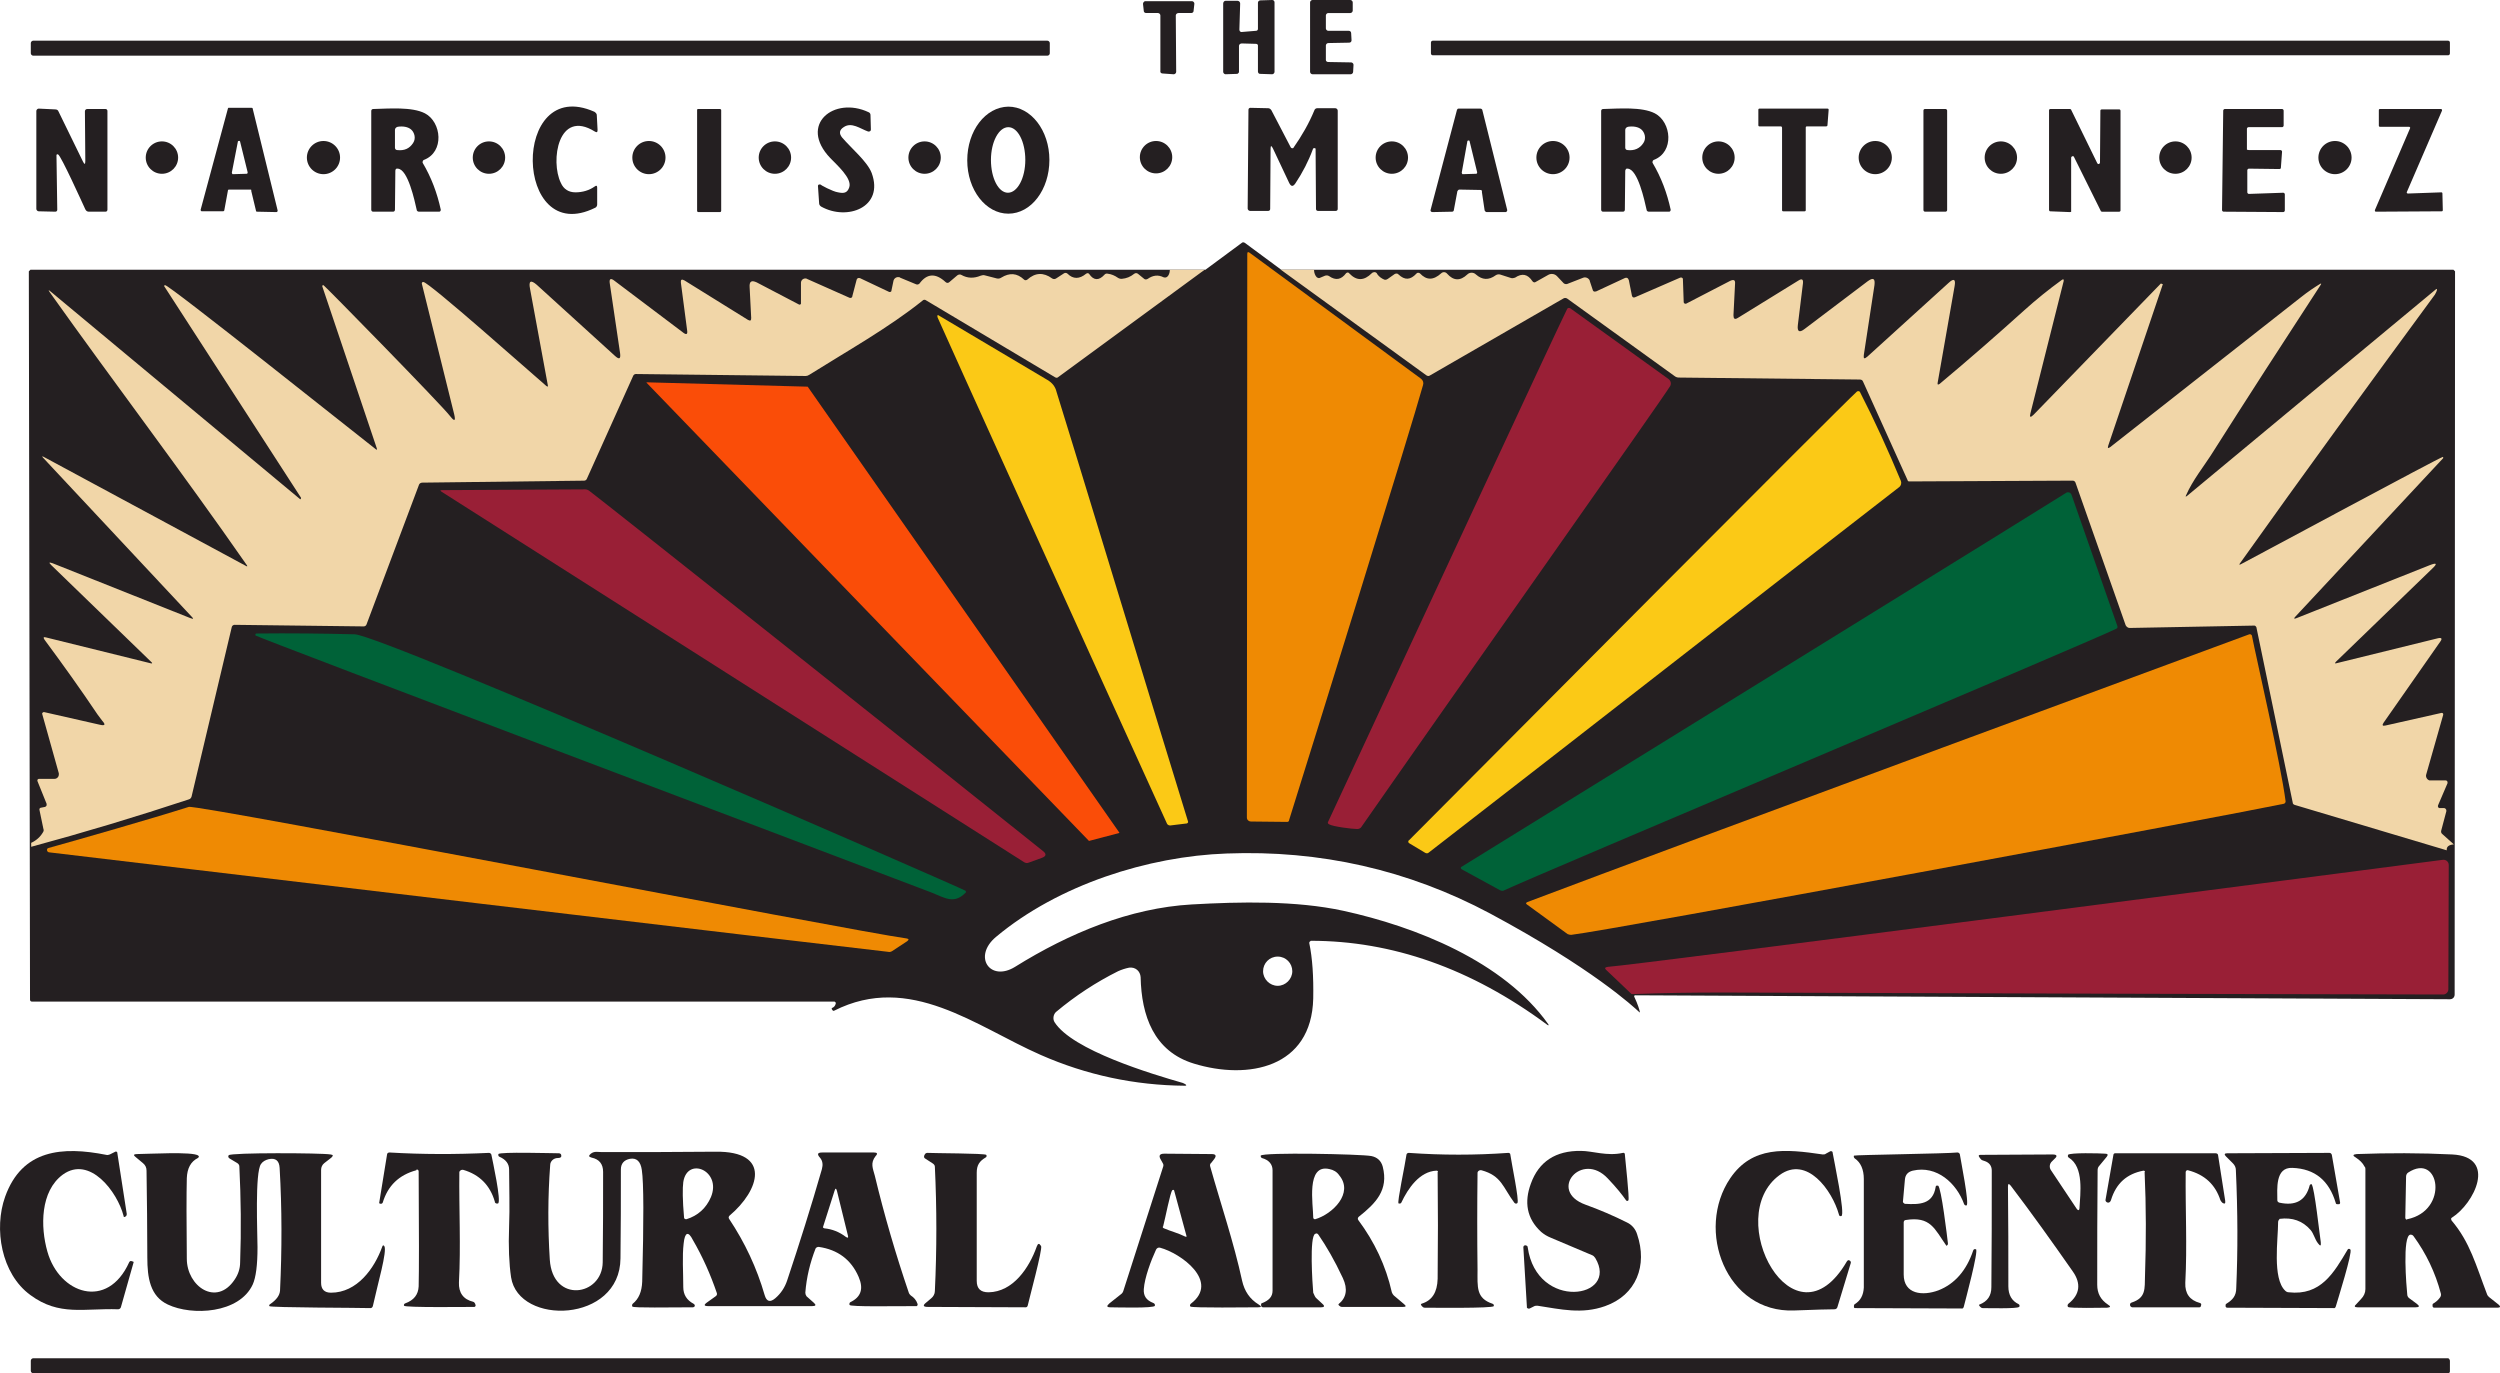
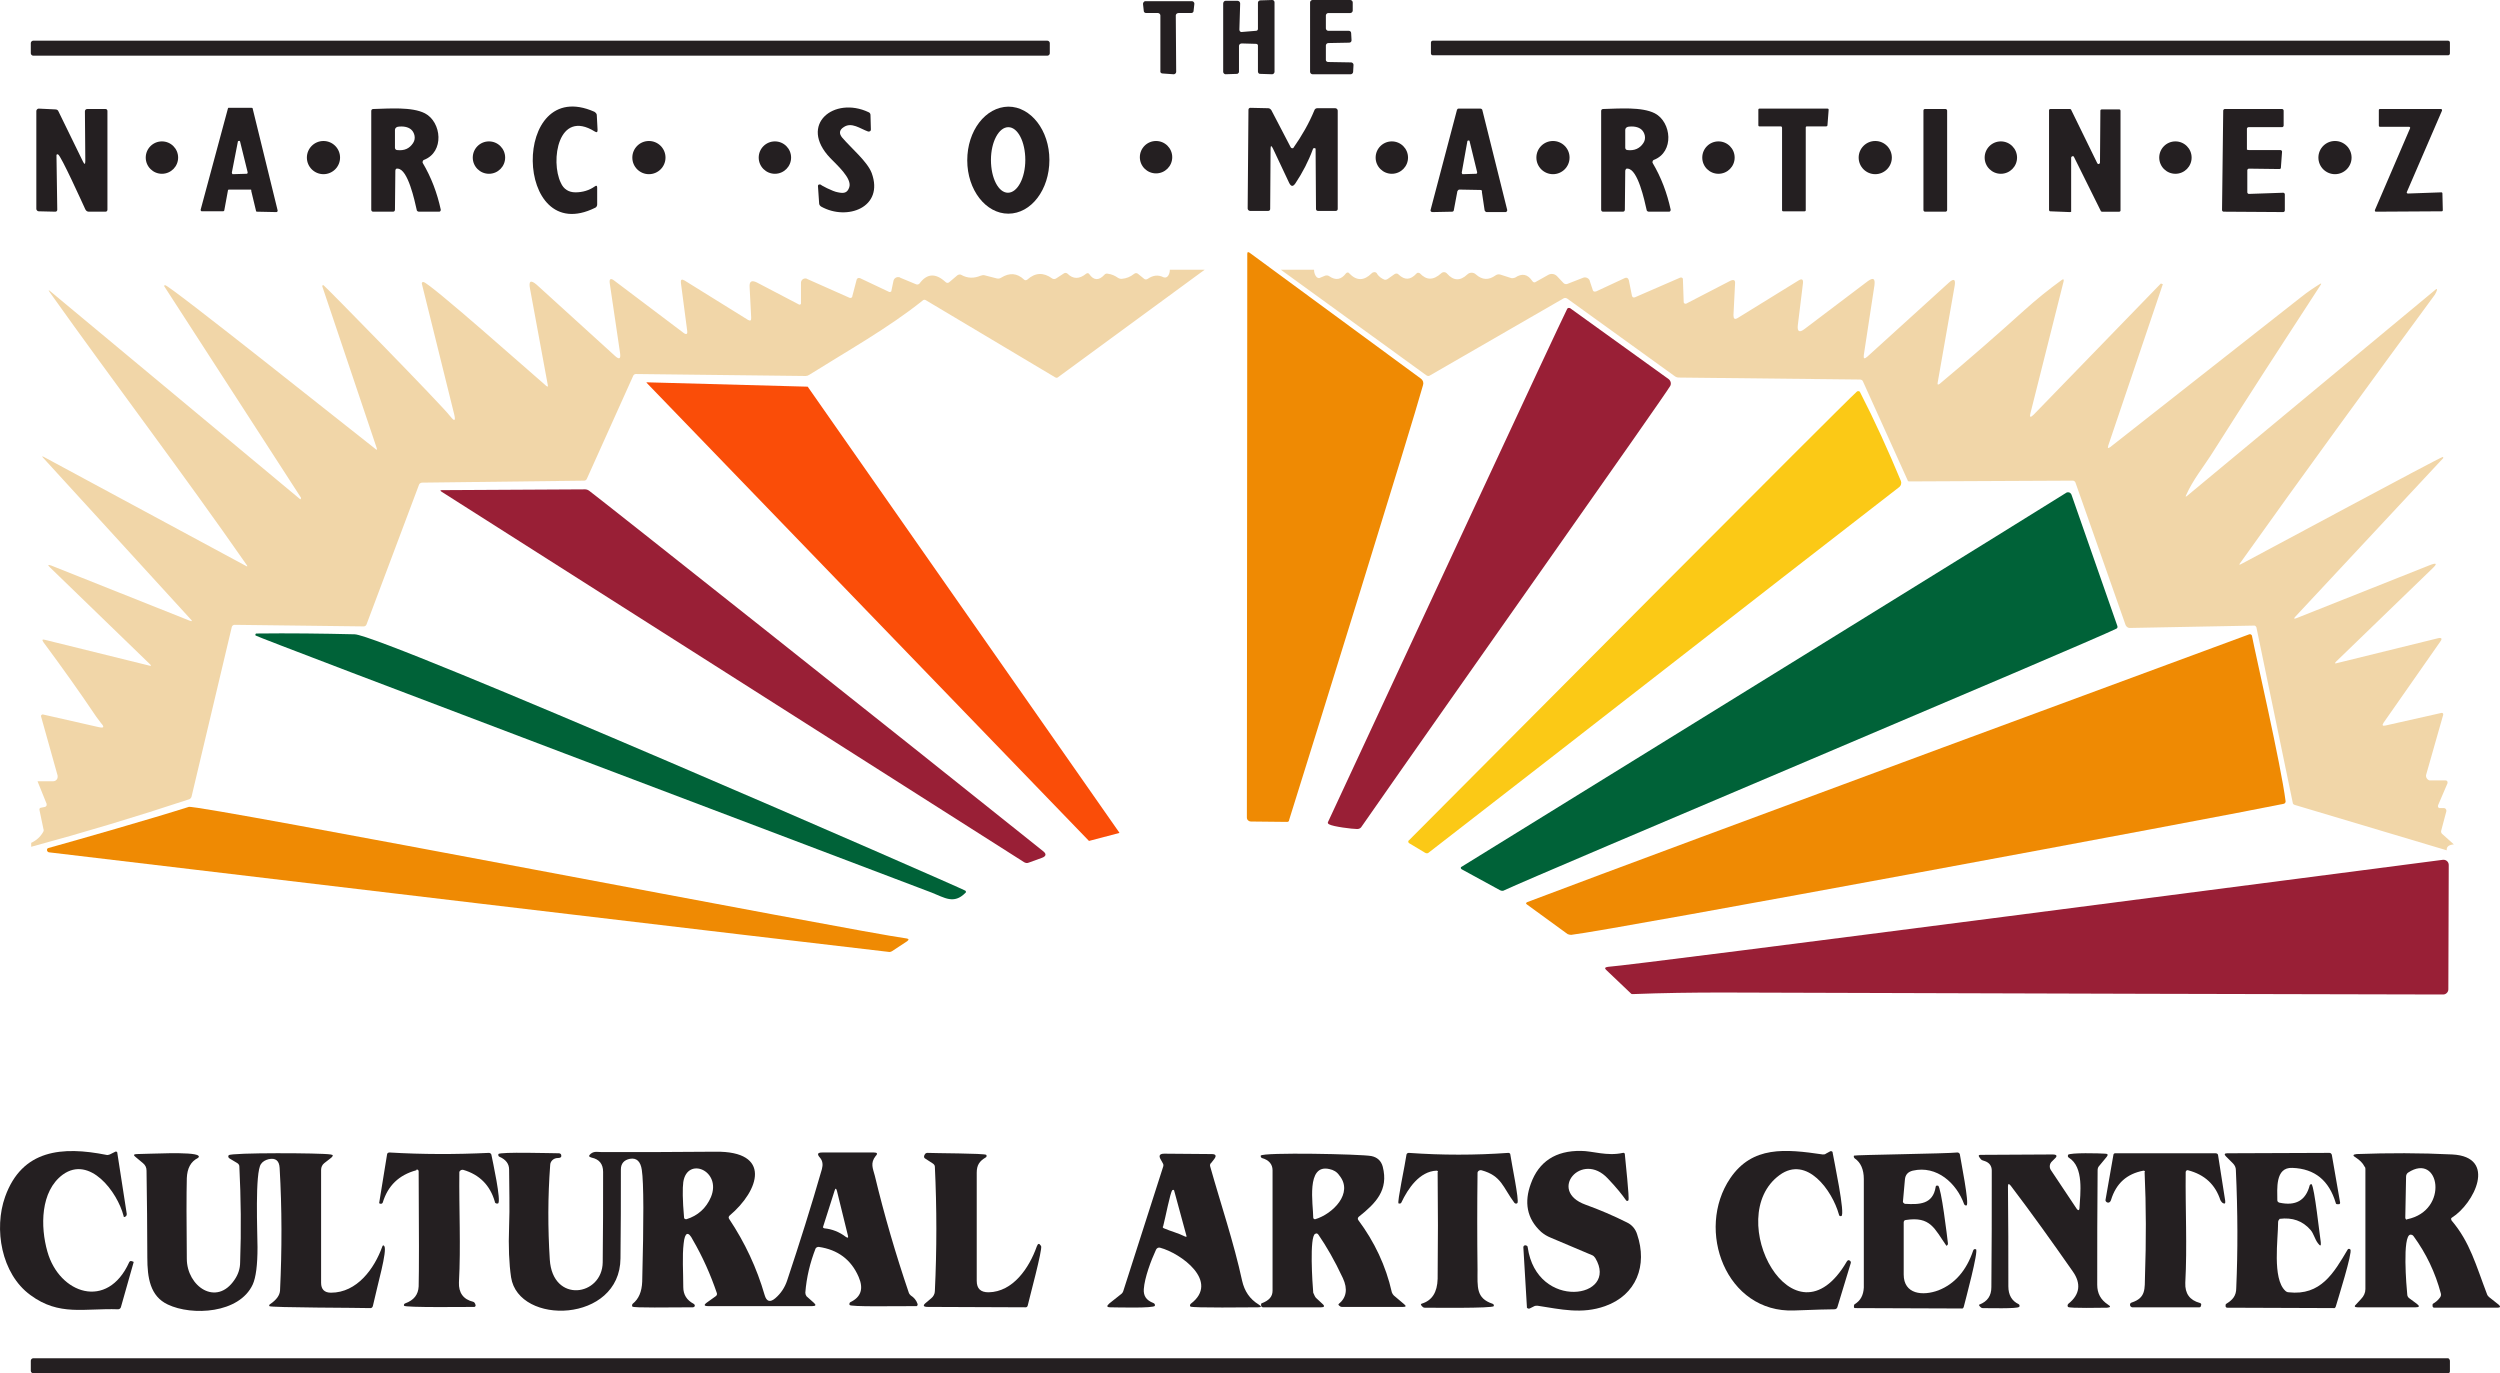
<svg xmlns="http://www.w3.org/2000/svg" id="Layer_2" viewBox="0 0 632.98 347.7">
  <defs>
    <style>.cls-1{fill:#fa4d08;}.cls-2{fill:#006238;}.cls-3{fill:#f1d6a8;}.cls-4{fill:#fbc916;}.cls-5{fill:#ef8a03;}.cls-6{fill:#991f36;}.cls-7{fill:#241f21;}</style>
  </defs>
  <g id="Layer_1-2">
-     <path class="cls-7" d="m621.6,68.7l-.4-.4h-296.8l-9.2-6.8c-.3-.2-.6-.2-.8,0l-9.2,6.8H7.7l-.4.4.3,184.4c0,.3.2.5.5.5h203.2c.2.1.4.3.3.5-.1.5-.4.9-.9,1.1-.1.1-.2.2-.1.3l.2.3c.1.1.2.2.4.1,19.2-9.7,35.9,4,52.3,11.2,11.6,5.1,23.8,7.7,36.5,7.8.4,0,.5-.1.1-.4-.2-.1-.4-.2-.6-.3-8-2.3-28-8.3-32.5-15.4-.5-.8-.3-2,.4-2.6,4.9-4.1,10.1-7.5,15.7-10.3.9-.4,1.8-.7,2.8-.9,1.6-.2,2.8.9,2.9,2.4.2,9.7,3.3,18.8,13.5,21.9,13.7,4.2,29.8,1.1,30.2-16.5.1-5.5-.2-10.2-1-14v-.1c0-.2.2-.4.4-.5,20.4,0,40.5,6.9,59.9,21.3.3.2.4.1.2-.2-11.3-15.9-33.6-24.7-51.9-28.7-12-2.6-26.1-2.3-38.4-1.6-15.6.9-30.9,7.2-44.7,15.8-6.3,3.9-10.8-2.6-4.8-7.6,15.8-13.2,38.5-20.4,58.4-21.1,23.6-.9,45.9,4.1,66.7,15.2,25.9,13.9,36.3,23.6,37.8,25,.1.1.1,0,.1-.1-.1-.5-.5-1.9-1.4-3.8-.1-.2,0-.4.2-.4l206.3,1c.7,0,1.2-.5,1.2-1.2l.1-183.1Zm-298.1,173.5c2.1,0,3.7,1.7,3.7,3.7s-1.7,3.7-3.7,3.7-3.7-1.7-3.7-3.7,1.6-3.7,3.7-3.7Z" />
    <g>
      <path class="cls-7" d="m318,11.1l-3.6-.1c-.4,0-.7.3-.7.6h0v6.6c0,.2-.2.4-.4.5l-3,.1c-.3,0-.6-.3-.6-.6h0V.9c0-.4.3-.7.6-.7h3c.4,0,.7.3.7.7h0l-.2,6.6c0,.3.2.6.5.6h.1l3.6-.3c.3,0,.5-.2.5-.5V.7c0-.3.2-.5.5-.6L322.1,0c.3,0,.6.2.6.6h0v17.6c0,.3-.3.6-.6.6h0l-3.1-.1c-.3,0-.5-.3-.5-.6v-6.6c0-.2-.2-.4-.5-.4Z" />
      <path class="cls-7" d="m336.3,15.7l5.8.1c.3,0,.6.3.6.6h0l-.1,1.8c0,.3-.3.6-.6.6h-9.7c-.3,0-.6-.3-.6-.6V.6c0-.3.3-.6.6-.6h9.6c.3,0,.6.3.6.6v2.1c0,.3-.3.6-.6.6h-5.6c-.3,0-.6.3-.6.6v3.3c0,.3.3.6.6.6h5.2c.3,0,.6.2.6.6l.1,1.8c0,.3-.2.6-.6.6h0l-5.3.1c-.3,0-.6.3-.6.6v3.7c0,.3.3.5.6.5Z" />
      <path class="cls-7" d="m297.7,3.9l.1,14.3c0,.3-.3.6-.6.6h-.1l-2.8-.2c-.3,0-.6-.3-.5-.6V3.9c0-.3-.3-.6-.6-.6h-3c-.3,0-.6-.2-.6-.5l-.2-1.8c0-.3.2-.6.5-.7h11.9c.3,0,.6.3.6.6v.1l-.2,1.8c0,.3-.3.5-.6.5h-3.2c-.4,0-.7.3-.7.6Z" />
      <path class="cls-7" d="m8.4,10.3h256.8c.3,0,.6.3.6.6v2.6c0,.3-.3.6-.6.6H8.4c-.3,0-.6-.3-.6-.6v-2.6c0-.3.3-.6.6-.6Z" />
      <path class="cls-7" d="m362.8,10.3h257c.3,0,.5.2.5.5v2.7c0,.3-.2.5-.5.5h-257c-.3,0-.5-.2-.5-.5v-2.7c0-.3.2-.5.5-.5Z" />
      <path class="cls-7" d="m63.4,48h-5.4c-.2,0-.3.1-.3.3l-.9,4.9c0,.2-.2.3-.3.3h-5.4c-.2,0-.3-.2-.3-.3v-.1l6.9-25.6c0-.1.2-.3.3-.2h5.7c.2,0,.3.1.3.3l6.3,25.7c0,.2-.1.4-.3.4h-.1l-4.8-.1c-.2,0-.3-.1-.3-.3l-1.2-5c.1-.2,0-.3-.2-.3Zm-4.7-4.3c0,.2.1.3.2.4h.1l3.4-.1c.2,0,.3-.1.3-.3v-.1l-1.9-7.7c0-.2-.2-.3-.4-.2-.1,0-.2.1-.2.3l-1.5,7.7Z" />
      <path class="cls-7" d="m145.7,48.7c1.8,0,3.5-.5,4.9-1.5.4-.3.6-.2.6.3v4.3c0,.3-.2.7-.5.8-20.7,10.3-21.4-33.7-.2-24.3.3.2.6.5.6.8l.2,3.8c0,.6-.2.7-.7.4-9.3-5.8-11.3,7.5-8.6,13,.7,1.6,2,2.4,3.7,2.4Z" />
      <path class="cls-7" d="m212.2,48.7c1.4.3,2.3.2,2.8-1.2.9-2.3-3.3-5.9-4.8-7.5-8.1-8.5,1-15.7,9.7-11.6.3.1.5.4.5.7l.1,3.7c0,.3-.2.5-.5.5h-.2c-2-.7-4.2-2.5-6.2-1.1-1.1.7-1.2,1.6-.4,2.6,2.4,2.8,6.4,6.1,7.5,9,3.2,8.7-6.2,12.2-12.8,8.5-.3-.2-.5-.5-.5-.8l-.3-4.4c0-.2.1-.4.4-.4h.2c0,.1,3.1,1.8,4.5,2Z" />
      <path class="cls-7" d="m255.3,54.1c-5.7,0-10.4-6-10.4-13.5h0c0-7.5,4.6-13.5,10.4-13.6h0c5.7,0,10.4,6,10.4,13.5h0c0,7.5-4.6,13.6-10.4,13.6h0Zm-.1-5.3c2.4,0,4.4-3.7,4.4-8.3h0c0-4.6-1.9-8.3-4.3-8.3s-4.4,3.7-4.4,8.3h0c0,4.6,1.9,8.3,4.3,8.3Z" />
      <path class="cls-7" d="m374.9,48.1l-5.4-.1c-.2,0-.4.2-.5.4l-.9,4.8c0,.2-.2.4-.4.4l-5,.1c-.3,0-.5-.2-.5-.4v-.1l6.7-25.4c.1-.2.2-.3.4-.3h5.5c.2,0,.4.1.5.3l6.3,25.3c.1.2-.1.5-.3.6h-4.9c-.2,0-.4-.2-.5-.4l-.7-4.7c.1-.3-.1-.5-.3-.5Zm-4.8-4.4c0,.2.1.3.2.4h.1l3.3-.1c.2,0,.3-.1.3-.3v-.1l-1.9-7.8c0-.2-.2-.3-.4-.2-.1,0-.2.1-.2.3l-1.4,7.8Z" />
      <path class="cls-7" d="m569.4,38h8c.2,0,.4.2.4.4h0l-.3,4.1c0,.2-.2.3-.4.3l-7.7-.1c-.2,0-.4.2-.4.4h0v5.6c0,.2.2.4.4.4h0l8.7-.3c.2,0,.4.2.4.4h0v4.1c0,.2-.2.4-.4.4l-15.1-.1c-.2,0-.4-.2-.4-.4l.3-25.2c0-.2.2-.4.4-.4h14.5c.2,0,.4.2.4.4v3.8c0,.2-.2.4-.4.4h-8.5c-.2,0-.4.2-.4.4v5.3c.1,0,.3.1.5.1Z" />
      <path class="cls-7" d="m21.6,40.7l-.1-12.5c0-.4.3-.6.6-.6h4.6c.3,0,.5.2.5.5v25c0,.3-.2.5-.5.5h-4.2c-.4,0-.7-.2-.9-.6-.7-1.5-6.2-13.7-6.9-13.9-.2-.1-.4,0-.4.2v.1l.2,13.7c0,.3-.2.5-.5.5h0l-4.2-.1c-.3,0-.6-.3-.6-.6v-24.8c0-.3.3-.6.6-.6h0l4.2.2c.4,0,.7.2.8.5l6.2,12.7c.4.8.6.8.6-.2Z" />
-       <path class="cls-7" d="m176.8,27.6h5.5c.1,0,.3.1.3.3v25.5c0,.1-.1.3-.3.3h-5.5c-.1,0-.3-.1-.3-.3v-25.6c0-.1.1-.2.3-.2Z" />
      <path class="cls-7" d="m332.8,37.5c-.2,0-.4.1-.4.3-1.1,3-2.6,5.9-4.4,8.6-.6.9-1.1.9-1.6-.1l-4.1-8.7c-.4-.8-.6-.8-.6.1l-.1,15.2c0,.3-.2.5-.5.5h-4.6c-.3,0-.6-.3-.6-.6h0l.2-25c0-.3.2-.5.5-.5h0l4.5.1c.3,0,.6.2.8.5l4.9,9.4c.1.2.4.3.6.2.1,0,.1-.1.1-.1,2.1-3,3.9-6.1,5.3-9.5.1-.3.4-.5.7-.5h4.6c.3,0,.6.3.6.6h0v24.9c0,.3-.2.5-.5.5h-4.5c-.3,0-.5-.2-.5-.5l-.1-15.2c.1,0-.1-.2-.3-.2h0Z" />
      <path class="cls-7" d="m411.5,43.2l-.1,9.9c0,.3-.2.5-.5.5h-5c-.3,0-.5-.2-.5-.5v-25c0-.3.2-.5.5-.5,4-.1,9.8-.6,13.1,1.1,4.2,2.2,5,9.8-.3,11.8-.2.1-.3.3-.3.6v.1c2.2,3.7,3.7,7.7,4.6,11.9,0,.2-.1.5-.4.5h-5.1c-.3,0-.6-.2-.6-.5-.5-2.2-2.2-10.3-4.8-10.4-.3-.1-.5.1-.6.5h0Zm4.6-7c.8-1.2.3-2.7-.5-3.4s-2.1-.9-3.4-.7c-.4.1-.7.4-.7.8v4.5c0,.3.2.6.6.6,1.7.2,3.1-.4,4-1.8Z" />
      <path class="cls-7" d="m450.9,32h-5.4c-.2,0-.3-.1-.3-.3h0v-3.9c0-.2.1-.3.3-.3h17.2c.2,0,.3.1.3.3h0l-.3,3.9c0,.2-.2.3-.3.3h-4.9c-.2,0-.3.1-.3.3h0v20.9c0,.2-.1.3-.3.3h-5.4c-.2,0-.3-.1-.3-.3h0v-20.8c0-.2-.1-.4-.3-.4h0Z" />
      <path class="cls-7" d="m487.4,27.6h5.2c.2,0,.4.2.4.4v25.2c0,.2-.2.4-.4.4h-5.2c-.2,0-.4-.2-.4-.4v-25.2c0-.3.2-.4.4-.4Z" />
      <path class="cls-7" d="m524.1,53.7l-5-.2c-.2,0-.3-.2-.3-.4v-25.2c0-.2.2-.3.3-.3h5c.1,0,.3.1.3.2l6.6,13.5c.1.2.3.3.5.2.1-.1.2-.2.2-.3l.1-13.2c0-.2.2-.3.3-.3h4.5c.2,0,.3.2.3.3v25.3c0,.2-.2.3-.3.3h-4.4c-.1,0-.3-.1-.3-.2l-6.8-13.7c-.1-.2-.3-.2-.5-.1-.1.1-.2.2-.2.3v13.6c.1.1-.1.2-.3.2h0Z" />
      <path class="cls-7" d="m609.7,49l8.4-.3c.2,0,.3.1.3.3h0l.1,4.2c0,.2-.1.3-.3.3l-16.6.1c-.2,0-.3-.1-.3-.3v-.1l8.9-20.7c.1-.2,0-.3-.2-.4h-7.4c-.2,0-.3-.1-.3-.3v-3.9c0-.2.1-.3.3-.3h15.4c.2,0,.3.1.3.3v.1l-8.9,20.6c-.1.2,0,.3.2.4,0,0,.1,0,.1,0Z" />
      <circle class="cls-7" cx="474.8" cy="39.9" r="4.2" />
      <circle class="cls-7" cx="506.6" cy="39.9" r="4.1" />
      <circle class="cls-7" cx="550.8" cy="39.9" r="4.1" />
      <circle class="cls-7" cx="41" cy="39.9" r="4.1" />
      <circle class="cls-7" cx="81.9" cy="39.9" r="4.2" />
      <circle class="cls-7" cx="123.8" cy="39.9" r="4.1" />
      <circle class="cls-7" cx="164.3" cy="39.9" r="4.2" />
      <circle class="cls-7" cx="196.2" cy="39.9" r="4.1" />
-       <circle class="cls-7" cx="234.1" cy="39.9" r="4.1" />
      <circle class="cls-7" cx="292.7" cy="39.8" r="4.1" />
      <circle class="cls-7" cx="352.4" cy="39.9" r="4.1" />
      <circle class="cls-7" cx="393.2" cy="39.9" r="4.2" />
      <circle class="cls-7" cx="435.1" cy="39.9" r="4.1" />
      <circle class="cls-7" cx="591.2" cy="39.9" r="4.2" />
      <path class="cls-7" d="m7.7,327.9c-7.4-5.4-9.3-16.8-6.4-24.9,4.3-12,14.5-12.8,25.6-10.6.3.1.6,0,.9-.1l1.4-.7c.2-.1.4,0,.5.2v.1l2.4,15.5c0,.2-.1.5-.3.6l-.2.1c-.1.1-.3,0-.3-.1v-.1c-1.6-6.2-8.6-15.4-15.4-10.5-5.7,4.2-5.7,13.2-3.9,19.5,3,10.7,15.2,14.9,20.7,2.7.1-.2.3-.4.6-.3l.3.1c.2,0,.3.2.2.3h0l-3.2,11.3c-.1.3-.4.5-.7.5-8.6-.3-14.9,1.8-22.2-3.6Z" />
      <path class="cls-7" d="m390.2,311.9c-3.7-3.4-4.3-7.6-2.6-12.2,2-5.6,6.3-8.4,12.7-8.3,2.9,0,6.6,1.4,10.6.5.2-.1.5.1.5.3v.1c.1,1.4,1.2,11.1.9,11.6-.1.2-.4.2-.5.1l-.1-.1c-.9-1.3-2.4-3.2-4.6-5.5-6.6-7.1-15.3,3.1-5.7,6.6,3.6,1.3,7.1,2.8,10.5,4.5,1.3.6,2.2,1.7,2.6,3,2.7,7.9-.2,15.4-8.1,18.2-5.9,2.1-11.2.8-17.1-.1-.3,0-.6,0-.8.1l-1.2.6c-.3.1-.5,0-.7-.2v-.2l-.9-15.1c0-.3.2-.5.5-.5h.1c.3.1.5.2.5.5,2.3,16.2,23.3,13,17.1,2.7-.2-.3-.5-.6-.8-.7l-10.4-4.4c-1-.4-1.8-.9-2.5-1.5Z" />
      <path class="cls-7" d="m454.3,331.8c-17.3.7-25.1-20.4-16.2-33.5,5.6-8.2,13.9-7.4,23.4-6,.3,0,.6,0,.8-.2l1.1-.6c.2-.1.5,0,.6.2v.1c.3,1.8,3.3,15.9,2.2,16.1-.3.1-.6-.1-.6-.4-1.7-6.1-8.1-15-15-10-14.7,10.7,3.6,44.9,17,21.9.2-.3.4-.4.6-.3.3.1.5.4.4.7h0l-3.4,11.2c-.1.3-.4.5-.7.5-1.5,0-4.9.1-10.2.3Z" />
      <path class="cls-7" d="m105.4,296.3c-4.4,1.2-7.2,3.9-8.5,8.2-.1.2-.3.3-.5.3h0l-.3-.1c-.1,0-.1-.1-.1-.1l2-12.3c0-.3.3-.5.6-.5,8.4.5,16.8.5,25.2.1.3,0,.5.2.6.4.3,1.5,2.6,12,1.7,12.4-.3.1-.7,0-.8-.3v-.1c-1.2-4.2-3.9-6.9-8-8.1-.4-.1-.8.1-1,.5v.2c-.1,9.1.4,18.6-.1,27.8-.1,2.6,1.1,4.3,3.6,4.9.3.1.4.3.5.5l.1.3c.1.2-.1.5-.3.5h-.1c-1.8,0-17.5.2-17.7-.3-.1-.2,0-.5.3-.6h0c2.2-.8,3.3-2.2,3.4-4.3.1-3.7.1-13.4,0-29.1,0-.3-.2-.5-.5-.5l-.1.2Z" />
      <path class="cls-7" d="m363.7,296.4c-4.3.2-7.2,4.5-8.9,8.1-.1.2-.4.3-.6.2h-.1c-.4-.3,1.7-10,2-12.3,0-.3.3-.5.6-.5,8.4.6,16.8.6,25.2,0,.3,0,.5.2.5.4.3,2.2,2.3,11.7,1.8,12.3-.2.2-.5.2-.7,0l-.1-.1c-2.9-3.9-3.2-6.8-8.3-8.2-.4-.1-.9.1-1,.6v.2c-.1,8.1-.1,16.3,0,24.4,0,4.4-.4,7.2,3.8,8.6.3.1.4.4.3.6h0c-.2.6-15.8.4-17.5.4-.3,0-.5-.2-.7-.4l-.2-.3c-.1-.1,0-.2.1-.3h0c2.7-.8,4-2.9,4.1-6.3.1-9,.1-18,0-27,.2-.2,0-.4-.3-.4h0Z" />
      <path class="cls-7" d="m482.3,304.8c3.6.2,7.1.2,7.8-4.3,0-.2.2-.4.5-.3h.1c.8.3,2.3,12.9,2.5,14.6,0,.2,0,.3-.1.4l-.2.2h-.1c-3-4.3-4-7.5-10.3-6.5-.3,0-.5.3-.5.6v13.2c0,5,4.8,5.5,8.8,4,4.1-1.6,7.1-5,8.8-10.1.1-.3.4-.4.6-.3h.1c.7.4-2.7,13-3.1,14.6-.1.3-.3.5-.6.4l-26.9-.1c-.2,0-.3-.1-.3-.3v-.3c0-.2.1-.3.2-.4,1.5-.9,2.2-2.3,2.3-4.2v-27.5c0-2.4-.8-4.2-2.3-5.2-.2-.2-.3-.4-.2-.7.1-.2,23.7-.5,26.2-.8.3,0,.5.2.6.4.2,1.4,2.5,12.8,1.7,13-.2.1-.5-.1-.6-.3-1.9-5.3-6.9-9.9-13-8.5-1.2.3-1.9,1-2,2.3l-.5,5.6c0,.1.2.4.5.5h0Z" />
      <path class="cls-7" d="m542.7,296.4c-4.2.8-6.9,3.2-8.2,7.4-.1.4-.4.7-.7.7s-.6-.2-.7-.5v-.2l2-11.4c0-.2.2-.4.4-.4h25.5c.3,0,.6.2.6.5l1.8,11.5c.1.7-.1.9-.6.6-.2-.1-.5-.5-.6-.7-1.3-4-4-6.5-8.2-7.6-.3-.1-.5.1-.6.4v.1c-.1,9.2.4,18.8-.1,28-.1,2.7,1.1,4.4,3.7,5.1.3.1.4.3.3.6h0l-.1.3c0,.1-.2.2-.3.2h-17c-.3,0-.6-.3-.6-.6s.1-.5.4-.6c3.7-1.2,3.3-3.5,3.4-6.8.3-8.7.3-17.5-.1-26.2.2-.2,0-.4-.3-.4h0Z" />
      <path class="cls-7" d="m576.8,309.4c0,4.4-1.5,14.3,1.8,17.4.2.2.5.4.9.4,8.1.9,11.4-4.9,14.9-10.8.1-.2.4-.3.6-.1,0,0,.1,0,.1.1.6.6-3.2,12.7-3.7,14.4-.1.3-.3.5-.6.4l-26.9-.1c-.2,0-.3-.1-.4-.3v-.3c0-.1,0-.3.2-.4,1.6-1,2.5-2,2.5-4,.4-9.2.4-19.1-.1-29.9,0-.6-.3-1.2-.7-1.6l-1.8-1.8c-.5-.5-.4-.8.3-.8l25.9-.1c.3,0,.5.2.6.5l2.1,12.1c0,.2-.1.4-.3.4h-.4c-.2,0-.4-.1-.4-.3-1.7-5.7-5.3-8.7-11-8.9-4.4-.2-3.8,5.4-3.8,8.2,0,.3.2.5.5.6,4.1.9,6.7-.5,7.7-4.4.1-.2.3-.3.4-.3s.1,0,.1.1c.7.7,2,12.7,2.3,14.6.1,1-.1,1.1-.7.3-.8-1-1.1-2.5-1.9-3.4-2-2.3-4.6-3.2-7.8-2.8-.2.2-.4.5-.4.8Z" />
      <path class="cls-7" d="m36.2,294.5l-1.8-1.5c-.7-.5-.6-.8.3-.8,2.4,0,14.3-.7,15.5.4.2.1.2.4,0,.5l-.1.1c-1.8.9-2.7,2.6-2.8,5.1-.1,4.1-.1,10.9,0,20.4,0,7,7.5,12.2,12.1,5.3.9-1.3,1.4-2.8,1.4-4.4.3-8.1.2-16.2-.2-24.3,0-.3-.2-.6-.5-.8l-2-1.2c-.3-.2-.4-.5-.2-.8h0c.5-.7,23.5-.6,25.8-.2.7.1.7.3.2.8l-1.8,1.4c-.5.4-.8,1-.8,1.7v28.6c0,1.6.8,2.5,2.5,2.5,6.6,0,11-6.1,13-11.7.1-.3.3-.4.5-.1.8,1.2-1.7,9.7-2.9,15.2-.1.3-.3.5-.6.5-2.5-.1-25.4-.1-25.6-.5-.1-.2,0-.4.2-.5,1.6-1.1,2.4-2.2,2.5-3.4.5-10.4.5-20.8-.1-31.1-.1-1.8-1-2.6-2.8-2.2-.8.2-1.5.6-1.9,1.2-1.6,2-.9,17.8-.9,21.1,0,4.5-.4,7.6-1.2,9.4-3.4,7.4-15.4,8-21.5,5.1-4.5-2.1-5.2-6.8-5.2-11.9,0-7.4-.1-14.8-.2-22,0-.8-.3-1.4-.9-1.9Z" />
      <path class="cls-7" d="m173.1,314.8c-.4,3.3-.1,7.2-.1,11.1,0,1.9.9,3.3,2.6,4.2.2.1.4.4.3.6,0,.1-.3.3-.4.3-5.6,0-15.3.2-15.4-.2-.1-.2-.1-.5.1-.7,1.5-1.2,2.3-3,2.4-5.6.4-15.6.4-25-.1-28.3-.3-2.1-1.3-3.1-3-2.8-1.5.3-2.3,1.2-2.3,2.7,0,7.5,0,15-.1,22.5-.1,16.4-25.8,17.1-27.7,4.8-.5-3.4-.7-7.7-.5-12.9.2-5,0-9.6,0-14.4,0-1.4-.8-2.5-2.4-3.2-.3-.1-.4-.4-.3-.7.3-.6,13.6-.2,15.3-.2.3,0,.6.2.6.5.1.5-.2.7-.9.7-1,0-1.9.8-1.9,1.8-.6,8-.6,16-.1,23.9.7,11.2,13.3,9.3,13.4.7.1-7.6.1-15.3.1-22.9,0-2-1-3.2-2.9-3.6-.8-.2-.8-.5-.2-1,.9-.7,1.8-.4,2.8-.4,9.6,0,19.2,0,28.7-.1,14.4-.2,11.2,9.8,3.6,16.2-.2.2-.3.5-.1.8,4,6,7,12.4,9,19.3.5,1.7,1.4,1.9,2.7.8,1.4-1.2,2.4-2.7,3-4.5,3.1-9.3,6.1-18.8,8.8-28.2.3-1.1.2-2.1-.5-2.9-.8-.9-.6-1.3.6-1.3h13.1c.8,0,1,.3.4.9-1.4,1.8-.7,3.1-.2,5,2.4,10,5.3,19.9,8.6,29.6.1.3.3.5.5.7.8.5,1.4,1.2,1.7,2.1.1.2,0,.5-.2.6h-.2c-5.7,0-16.6.2-16.8-.3-.1-.3,0-.6.2-.7,2.7-1.3,3.4-3.4,2.1-6.4-1.9-4.4-5.3-6.9-10.1-7.6-.3,0-.6.1-.8.4-1.4,3.6-2.3,7.3-2.6,11.2,0,.3.1.6.3.9l1.8,1.6c.7.6.6.9-.4.9h-26.2c-1.2,0-1.3-.3-.3-1l2.1-1.5c.3-.2.4-.5.3-.8-1.6-4.7-3.6-9.2-6.1-13.5-1.1-2.2-2-2-2.3.9Zm6.9-11.7c2.8-6.7-6-10.4-7-3.8-.2,1.5-.2,4.5.2,9,0,.2.2.4.5.4h.1c2.9-.9,5-2.8,6.2-5.6Zm28.7,7.9c2,.2,3.8.9,5.5,2.2.5.3.6.2.5-.3l-2.8-11.4c-.2-.7-.4-.7-.6,0l-2.9,9.1c-.1.1,0,.3.3.4h0Z" />
      <path class="cls-7" d="m235.8,328.7c.5-.4.9-1.1.9-1.8.5-10.5.5-21,0-31.5,0-.3-.2-.6-.5-.8l-2-1.3c-.2-.1-.3-.4-.2-.7l.1-.2c.1-.3.4-.5.7-.5,1.5.1,14.6.1,14.9.5.2.2.1.6-.2.7h0c-1.5.9-2.2,1.9-2.2,3.8v27.4c0,2,1,2.9,3,2.9,6.2-.1,10.3-6.2,12.2-11.6.3-.8.6-.9,1.1-.1.4.8-3,13.3-3.4,15.1-.1.3-.3.4-.5.4l-24.8-.1c-1.2,0-1.3-.4-.4-1.1l1.3-1.1Z" />
      <path class="cls-7" d="m306.4,295.3c2.7,9.6,6,19.3,8.1,29,.6,2.6,1.9,4.6,4.2,6,.8.5.7.7-.2.7-1.7,0-16.8.2-17.1-.2-.2-.2-.1-.5.1-.7,7.4-5.6-2.5-12.8-7.8-14.2-.4-.1-.8.1-1,.5-1.3,2.8-2.9,7.1-3.1,10-.1,1.7.6,2.8,2.4,3.5.3.1.5.4.4.7-.1.7-10,.4-11.2.4-1,0-1.1-.3-.3-1l2.9-2.3c.3-.2.5-.5.6-.8l10.1-31.5c.1-.3.1-.6-.1-.9l-.5-.9c-.6-1-.3-1.5.9-1.5l12,.1c1,0,1.3.4.6,1.3l-.7.9c-.3.2-.4.6-.3.9Zm-11.7,15.7c1.6.7,3.6,1.2,5.4,2.1.3.1.4,0,.3-.2l-3.1-11.4c0-.2-.2-.3-.4-.2q-.1,0-.1.1c-.5.5-1.7,6.8-2.3,9.1-.2.1-.1.4.2.5Z" />
      <path class="cls-7" d="m333.4,328.8l1.4,1.3c.7.6.5.9-.3.9h-14.7c-.3,0-.5-.2-.5-.5v-.3c0-.1.1-.2.1-.2,1.9-.7,2.8-1.7,2.8-3.2v-30.5c0-1.5-.9-2.6-2.7-3.1-.2-.1-.3-.3-.3-.5v-.1c.5-.9,25.4-.4,28,.1,1.5.3,2.5,1.2,2.9,2.7,1.5,5.9-1.7,9.2-6.1,12.7-.2.2-.3.5-.1.8,4.1,5.5,7,11.6,8.5,18.3.1.3.3.6.5.8l2.6,2.2c.6.5.5.7-.3.7h-15.4c-.3,0-.5-.1-.7-.3l-.2-.2v-.2h0c2-1.6,2.4-3.8,1.1-6.6-2.1-4.5-4.2-8.1-6.2-11-.2-.3-.5-.4-.8-.2-1.5.6-.7,12.7-.5,14.9.3.7.5,1.2.9,1.5Zm3.2-32.8c-6-1.4-4.1,9-4.1,12.3,0,.2.2.4.4.4h.1c4.4-1.3,9.8-6.6,6.1-11.1-.6-.9-1.5-1.4-2.5-1.6Z" />
      <path class="cls-7" d="m526.5,306c.2-3.8,1.2-10.5-2.7-12.9-.2-.1-.3-.4-.2-.6v-.1c.5-.6,8.1-.4,9.4-.3.7,0,.8.3.4.8l-1.9,2.3c-.3.3-.4.7-.4,1.1-.1,9.9-.1,19.5-.1,29,0,2.2.9,3.8,2.7,5,.8.5.7.7-.2.8-1.1,0-9.6.2-9.9-.2-.2-.3-.1-.6.1-.8,2.9-2.3,3.3-5.1,1.1-8.2-5.1-7.3-10.3-14.6-15.7-21.7-.5-.6-.7-.5-.7.2.1,8.4.1,16.8.1,25.3,0,2.2.9,3.7,2.6,4.5.2.1.3.4.2.6,0,0,0,.1-.1.1-.4.5-8,.3-9.2.3-.3,0-.5-.2-.7-.4l-.2-.3c-.1-.1,0-.2.1-.2h0c2-.8,3-2.2,3-4.4.1-9.3.1-19.1.1-29.5,0-1.2-.6-2-1.7-2.4l-.6-.2c-.3-.1-.5-.3-.7-.6l-.2-.3c-.2-.3-.1-.5.3-.5l18.3-.1c1.1,0,1.3.4.5,1.1l-.6.6c-.7.6-.8,1.6-.3,2.3l6.6,9.9c.4.3.5.3.6-.2Z" />
      <path class="cls-7" d="m597.8,328.9c.7-.7,1.1-1.6,1.1-2.5v-30.4c0-.2,0-.4-.2-.6-.5-1-1.3-1.7-2.2-2.3-.9-.5-.8-.8.2-.9,8.1-.3,16.1-.3,24.2.1,11.5.6,5.5,12.5-.1,16-.2.1-.3.4-.1.6v.1c4.7,5.5,6.2,11.4,9,18.7.1.3.3.5.5.7l2.4,1.9c.6.5.5.8-.3.8h-16c-.2,0-.4-.2-.4-.4v-.3c0-.1,0-.2.1-.3.7-.4,1.3-.9,1.8-1.6.2-.3.3-.6.2-1-1.4-5.3-3.7-10.1-6.9-14.5-.2-.3-.5-.4-.8-.4-2.1.2-1,13.3-.8,15.2,0,.3.2.7.5.9l1.9,1.4c.8.6.7.9-.3.9h-14.7c-.8,0-.9-.3-.3-.8l1.2-1.3Zm11.7-20.2c10.7-2.2,8.2-17.1.2-11.8-.3.2-.5.6-.5,1l-.2,10.4c0,.3.2.5.4.5,0-.1.1-.1.1-.1Z" />
    </g>
    <g>
-       <path class="cls-3" d="m296.2,68.3h8.8l-37.1,27.2c-.2.2-.5.2-.8,0l-32.7-19.5c-.3-.2-.6-.1-.8.1-8.6,6.9-19.3,12.9-28.7,18.8-.3.2-.6.3-.9.3l-43-.5c-.3,0-.6.2-.7.5l-11.7,26c-.1.3-.4.5-.7.5l-41,.5c-.3,0-.7.2-.8.5l-13.3,35.4c-.1.3-.4.5-.7.5l-32.7-.4c-.3,0-.6.2-.7.5l-10.2,43c-.1.3-.3.6-.7.7-13.3,4.4-26.6,8.4-39.9,12v-1c1.3-.6,2.3-1.5,3-2.7.2-.3.2-.6.1-.8l-1-4.8c-.1-.3.1-.6.4-.6l1-.2c.3-.1.5-.4.4-.7v-.1l-2.3-5.7c-.1-.3,0-.5.3-.6h4c.6,0,1.1-.5,1.1-1.1v-.3l-4.2-15c-.1-.2.1-.4.3-.5h.2l14.1,3.2c1.3.3,1.5,0,.6-1-.2-.3-.6-.8-1.2-1.6-4.3-6.4-8.8-12.7-13.4-18.9-.4-.6-.3-.8.4-.6l26.3,6.5c.6.2.7,0,.2-.4l-25.2-24.4c-.7-.7-.6-.8.3-.5l34.9,13.9c.8.3.9.2.3-.4L11.1,116.1c-.6-.6-.5-.7.2-.3l51,27.5c.3.2.4.1.2-.2-16.2-23.3-33.4-45.9-49.9-69.1-.4-.6-.4-.7.2-.2l63.2,52.6h.1l.1-.2v-.2l-34.6-53.5c-.1-.1,0-.2.1-.3h.1c.9-.2,48.4,37.7,53.3,41.5.3.3.4.2.3-.2l-13.8-41c0-.1,0-.3.2-.3h.1c.2,0,29.9,30.3,32.1,33.2,1.1,1.4,1.4,1.2,1-.5l-8.2-33.1c0-.2.1-.4.3-.4h.1c1.4,0,27.7,23.4,31.1,26.3.4.3.5.2.4-.2l-4.5-24.4c-.4-2,.2-2.3,1.7-1l19.8,18c1.1,1,1.5.8,1.3-.7l-2.6-17.6c-.2-1.2.2-1.5,1.2-.7l17.5,13.2c.7.5,1,.3.9-.5l-1.6-12.2c-.1-.8.2-1,.9-.6l16.1,10c.6.3.8.2.8-.5l-.4-7.8c-.1-1.5.5-1.8,1.8-1.2l10.7,5.6c.2.1.4,0,.5-.2v-5.3c0-.6.5-1.1,1.1-1.1.1,0,.3,0,.4.1l10.8,4.8c.3.1.6,0,.7-.3v-.1l1.1-4.2c.1-.3.4-.5.7-.4h.1l7.4,3.5c.2.1.5,0,.6-.2v-.1l.5-2.4c.1-.7.8-1.2,1.5-1,.1,0,.2,0,.2.1l4.1,1.7c.3.1.6,0,.8-.2,1.9-2.6,4.1-2.7,6.6-.4.3.3.7.3,1,0l2-1.7c.3-.2.7-.3,1-.1,1.6.9,3.2.9,4.9.2.3-.1.7-.2,1-.1l3.1.8c.4.1.8,0,1.1-.2,2.1-1.3,4-1.2,5.8.5.2.2.5.2.8,0,2-1.8,4.1-1.9,6.3-.3.3.2.7.2,1,0l2-1.3c.3-.2.7-.1.9.1,1.4,1.4,3,1.4,4.7,0,.3-.2.6-.2.8.1h0c1.1,1.6,2.4,1.7,3.8.2.2-.3.6-.4.9-.3.9.1,1.8.5,2.5,1,.3.2.6.3,1,.3,1.2-.1,2.2-.5,3.2-1.3.3-.2.6-.2.9,0l1.6,1.3c.2.2.6.2.9,0,1.3-.9,2.6-1.1,4-.4.3.1.6.1.9-.1.4-.3.7-1,.7-1.8Z" />
+       <path class="cls-3" d="m296.2,68.3h8.8l-37.1,27.2c-.2.2-.5.2-.8,0l-32.7-19.5c-.3-.2-.6-.1-.8.1-8.6,6.9-19.3,12.9-28.7,18.8-.3.2-.6.3-.9.3l-43-.5c-.3,0-.6.2-.7.5l-11.7,26c-.1.3-.4.5-.7.5l-41,.5c-.3,0-.7.2-.8.5l-13.3,35.4c-.1.3-.4.5-.7.5l-32.7-.4c-.3,0-.6.2-.7.5l-10.2,43c-.1.3-.3.6-.7.7-13.3,4.4-26.6,8.4-39.9,12v-1c1.3-.6,2.3-1.5,3-2.7.2-.3.2-.6.1-.8l-1-4.8c-.1-.3.1-.6.4-.6l1-.2c.3-.1.5-.4.4-.7v-.1l-2.3-5.7h4c.6,0,1.1-.5,1.1-1.1v-.3l-4.2-15c-.1-.2.1-.4.3-.5h.2l14.1,3.2c1.3.3,1.5,0,.6-1-.2-.3-.6-.8-1.2-1.6-4.3-6.4-8.8-12.7-13.4-18.9-.4-.6-.3-.8.4-.6l26.3,6.5c.6.2.7,0,.2-.4l-25.2-24.4c-.7-.7-.6-.8.3-.5l34.9,13.9c.8.3.9.2.3-.4L11.1,116.1c-.6-.6-.5-.7.2-.3l51,27.5c.3.2.4.1.2-.2-16.2-23.3-33.4-45.9-49.9-69.1-.4-.6-.4-.7.2-.2l63.2,52.6h.1l.1-.2v-.2l-34.6-53.5c-.1-.1,0-.2.1-.3h.1c.9-.2,48.4,37.7,53.3,41.5.3.3.4.2.3-.2l-13.8-41c0-.1,0-.3.2-.3h.1c.2,0,29.9,30.3,32.1,33.2,1.1,1.4,1.4,1.2,1-.5l-8.2-33.1c0-.2.1-.4.3-.4h.1c1.4,0,27.7,23.4,31.1,26.3.4.3.5.2.4-.2l-4.5-24.4c-.4-2,.2-2.3,1.7-1l19.8,18c1.1,1,1.5.8,1.3-.7l-2.6-17.6c-.2-1.2.2-1.5,1.2-.7l17.5,13.2c.7.5,1,.3.9-.5l-1.6-12.2c-.1-.8.2-1,.9-.6l16.1,10c.6.3.8.2.8-.5l-.4-7.8c-.1-1.5.5-1.8,1.8-1.2l10.7,5.6c.2.1.4,0,.5-.2v-5.3c0-.6.5-1.1,1.1-1.1.1,0,.3,0,.4.1l10.8,4.8c.3.1.6,0,.7-.3v-.1l1.1-4.2c.1-.3.4-.5.7-.4h.1l7.4,3.5c.2.1.5,0,.6-.2v-.1l.5-2.4c.1-.7.8-1.2,1.5-1,.1,0,.2,0,.2.1l4.1,1.7c.3.1.6,0,.8-.2,1.9-2.6,4.1-2.7,6.6-.4.3.3.7.3,1,0l2-1.7c.3-.2.7-.3,1-.1,1.6.9,3.2.9,4.9.2.3-.1.7-.2,1-.1l3.1.8c.4.1.8,0,1.1-.2,2.1-1.3,4-1.2,5.8.5.2.2.5.2.8,0,2-1.8,4.1-1.9,6.3-.3.3.2.7.2,1,0l2-1.3c.3-.2.7-.1.9.1,1.4,1.4,3,1.4,4.7,0,.3-.2.6-.2.8.1h0c1.1,1.6,2.4,1.7,3.8.2.2-.3.6-.4.9-.3.9.1,1.8.5,2.5,1,.3.2.6.3,1,.3,1.2-.1,2.2-.5,3.2-1.3.3-.2.6-.2.9,0l1.6,1.3c.2.2.6.2.9,0,1.3-.9,2.6-1.1,4-.4.3.1.6.1.9-.1.4-.3.7-1,.7-1.8Z" />
      <path class="cls-3" d="m332.7,68.3c0,.8.3,1.5.7,1.9.3.2.6.3.9.1l1.2-.5c.3-.1.7-.1,1,.1,1.7,1.2,3.1.9,4.3-.7.2-.2.5-.3.7-.1,0,0,.1,0,.1.1,1.9,2,3.8,1.9,5.7,0,.4-.4,1-.4,1.3,0,0,0,.1.1.1.2.5.7,1.1,1.1,1.8,1.4.3.1.6,0,.9-.2l1.7-1.2c.3-.2.8-.2,1,.1,1.6,1.5,3,1.4,4.5-.2.2-.3.6-.3.9-.1h0c1.7,1.8,3.4,1.8,5.4,0,.4-.4,1.1-.4,1.5.1h0c1.6,1.8,3.3,1.9,5.1.2.6-.6,1.6-.6,2.2,0,1.6,1.4,3.2,1.5,5,.2.3-.2.7-.3,1.1-.2l2.8.9c.3.1.7,0,1-.1,1.8-1.2,3.2-.9,4.4.9.2.3.6.4.8.2l3.2-1.8c.7-.4,1.6-.3,2.2.3l1.7,1.8c.2.2.6.3.9.2l4.1-1.6c.6-.2,1.3.1,1.6.7v.1l.8,2.4c.1.3.4.4.7.3h.1l7.3-3.4c.4-.2.8,0,.9.3,0,0,0,.1.1.2l.8,4c.1.3.3.5.6.4h.1l11.5-5c.3-.1.6,0,.7.3v.2l.2,5.7c0,.2.2.4.4.4h.2l11.2-5.8c.9-.4,1.3-.2,1.2.8l-.4,7.9c0,.9.3,1.2,1.1.7l15.4-9.5c.8-.5,1.2-.3,1.1.7l-1.3,10.6c-.2,1.7.4,2,1.7,1l16-12.1c1.4-1,1.9-.7,1.7,1l-2.7,17.7c-.1.9.1,1.1.9.4l20.6-18.7c1.3-1.2,1.8-.9,1.5.8l-4.3,24.5c-.1.5.1.6.5.3,7.3-6.1,14.4-12.3,21.5-18.7,3-2.7,6.1-5.2,9.4-7.6.4-.3.6-.2.5.3l-8.4,33.4c-.3,1.1,0,1.2.8.4l32.2-33.2h.1l.2.1c.1,0,.2,0,.2.1l-13.8,40.8c-.2.7-.1.8.5.4,16-12.6,32.1-25.2,48.1-37.8,2-1.6,3.7-2.7,5-3.5.3-.2.4-.1.2.2-9.4,14.4-18.7,28.8-27.9,43.3-1.6,2.5-4.6,6.3-6.2,10-.2.4-.1.4.2.2l63-52.3c.3-.2.4-.2.3.2-.1.4-.3.7-.5,1.1-16.6,22.6-33.1,45.2-49.4,68.1-.2.3-.1.3.2.2,4.6-2.4,50.8-27.3,51.2-27.2.1,0,.1.1.1.2v.1l-37.4,40.1c-.5.5-.4.7.3.4l33.7-13.4c1.8-.7,2-.4.6.9l-24.3,23.5c-.4.4-.4.6.2.4l25.6-6.3c.9-.2,1.1.1.6.8l-14.4,20.6c-.4.6-.3.9.5.7l14.2-3.2c.2,0,.4.1.4.3v.2l-4.3,15.1c-.2.6.2,1.3.8,1.5h4.1c.3,0,.5.2.5.5v.2l-2.4,5.6c-.1.3,0,.6.3.7h1.2c.3,0,.6.3.6.6v.2l-1.3,4.9c-.1.3,0,.7.3.9l2.9,2.6c-1.3.1-1.9.6-1.8,1.5l-38.5-11.5c-.3-.1-.5-.3-.5-.6l-9.2-44.4c-.1-.2-.3-.4-.5-.4l-31.6.6c-.4,0-.8-.3-1-.7l-12.7-36.1c-.1-.3-.4-.5-.7-.5l-41.4.2c-.2,0-.4-.1-.4-.3l-11.3-25c-.1-.3-.4-.5-.8-.5l-45.8-.5c-.4,0-.7-.1-1-.3l-27.3-19.7c-.3-.2-.7-.2-1,0l-33.8,19.5c-.3.2-.6.1-.9-.1l-36.8-26.7h8.4Z" />
    </g>
    <g>
      <path class="cls-6" d="m343.6,209.9c-1.2,0-6.1-.6-7.1-1.2-.3-.1-.4-.5-.2-.7,18.2-39.1,58.4-125.7,60.5-129.8.1-.2.4-.3.6-.2h.1l25,18c.5.4.7,1.1.4,1.7-1.6,2.8-54.2,77.2-78.3,111.8-.3.3-.6.4-1,.4Z" />
      <path class="cls-6" d="m264.1,215.5c.9.7.8,1.3-.3,1.7l-3.3,1.2c-.4.2-.9.1-1.2-.1L111.8,124.5c-.4-.3-.4-.4.1-.4l36.3-.2c.3,0,.6.1.9.3,2.6,1.9,79.3,62.7,115,91.3Z" />
      <path class="cls-6" d="m619.9,250.5c0,.7-.6,1.3-1.3,1.3-13.2,0-125.4-.3-182.4-.5-7.6,0-15.2.1-22.8.4-.1,0-.3,0-.4-.1l-6.2-5.9c-.6-.5-.5-.8.3-.9,7.4-.5,192.9-24.7,211.4-27.1.8-.1,1.5.5,1.5,1.3l-.1,31.5Z" />
    </g>
    <g>
      <path class="cls-5" d="m325.9,208.1l-9.2-.1c-.5,0-1-.4-1-1l.1-142.7c0-.5.2-.6.6-.3l43.4,31.9c.5.4.7,1,.5,1.6-2.9,10.5-28.4,92.6-33.9,110.1,0,.3-.2.5-.5.5Z" />
      <path class="cls-5" d="m397.8,236.7c-.3,0-.7-.1-.9-.2l-10.3-7.5c-.3-.2-.3-.4.1-.6,36.7-13.9,182.5-67.7,182.8-67.8s.6.1.7.4v.1c.9,4.7,7.3,32.4,8.5,41.8,0,.3-.2.5-.4.6-16.4,3.4-170.1,32-180.5,33.2Z" />
    </g>
    <g>
      <path class="cls-2" d="m380.9,225.4c-.3.2-.7.2-1.1,0l-9.7-5.3c-.2-.1-.3-.4-.2-.5,0-.1.1-.1.1-.1,48.9-30.2,151-93.3,153.1-94.7.4-.3,1-.2,1.3.3,0,.1.1.1.1.2l11.6,33.2c.1.3,0,.6-.3.7-6.8,3.4-147.1,62.5-154.9,66.2Z" />
      <path class="cls-2" d="m244.4,225.5c.2.1.2.4.1.5,0,0,0,.1-.1.1-2.9,2.9-5.2,1.2-8.5-.1-19.9-7.6-171-64.7-171.2-65.1-.1-.2,0-.5.2-.5h.1c8.3-.1,16.5,0,24.8.2,7,.2,153.1,64,154.6,64.9Z" />
    </g>
    <g>
-       <path class="cls-4" d="m300.8,208c.1.2-.1.4-.3.5h-.1l-4.1.5c-.3,0-.6-.1-.8-.4-15.7-34.4-57.9-127.6-58.1-128.2-.2-.6,0-.8.5-.4l27.3,16.2c1.2.7,2,1.7,2.3,3,.1,0,28.2,92.4,33.3,108.8Z" />
      <path class="cls-4" d="m470.2,99.1c.2-.1.4-.1.6,0,0,0,0,.1.1.1,3.8,7.4,7.2,14.9,10.4,22.6.2.5,0,1.2-.4,1.5-39.8,30.8-79.4,61.8-119.2,92.6-.2.2-.6.2-.9,0l-4-2.4c-.2-.1-.3-.4-.2-.6,0,0,0-.1.1-.1,23.3-23.4,108.9-109.5,113.5-113.7Z" />
    </g>
    <path class="cls-1" d="m283.4,210.8h0v.1l-7.6,2h-.1l-112-116v-.1h.1l40.6,1.1h.1l78.9,112.9Z" />
    <path class="cls-5" d="m229.5,237.6c.6.1.7.3.2.7l-3.8,2.5c-.3.2-.7.3-1,.2-18.4-2.1-188.3-22.3-212.5-25.2-.6-.1-.7-1-.1-1.1,7.2-2,26.4-7.5,35.5-10.4,2.1-.7,168.9,31.6,181.7,33.3Z" />
    <path class="cls-7" d="m100.1,43.2l-.1,9.9c0,.3-.2.5-.5.5h-5c-.3,0-.5-.2-.5-.5v-25c0-.3.2-.5.5-.5,4-.1,9.8-.6,13.1,1.1,4.2,2.2,5,9.8-.3,11.8-.2.1-.3.3-.3.6v.1c2.2,3.7,3.7,7.7,4.6,11.9,0,.2-.1.5-.4.5h-5.1c-.3,0-.6-.2-.6-.5-.5-2.2-2.2-10.3-4.8-10.4-.3-.1-.6.1-.6.5h0Zm4.5-7c.8-1.2.3-2.7-.5-3.4s-2.1-.9-3.4-.7c-.4.1-.7.4-.7.8v4.5c0,.3.2.6.6.6,1.8.2,3.1-.4,4-1.8Z" />
    <path class="cls-7" d="m619.8,343.9H8.4c-.3,0-.6.3-.6.6v2.6c0,.3.3.6.6.6h611.4c.3,0,.5-.2.5-.5v-2.7c-.1-.4-.3-.6-.5-.6Z" />
  </g>
</svg>